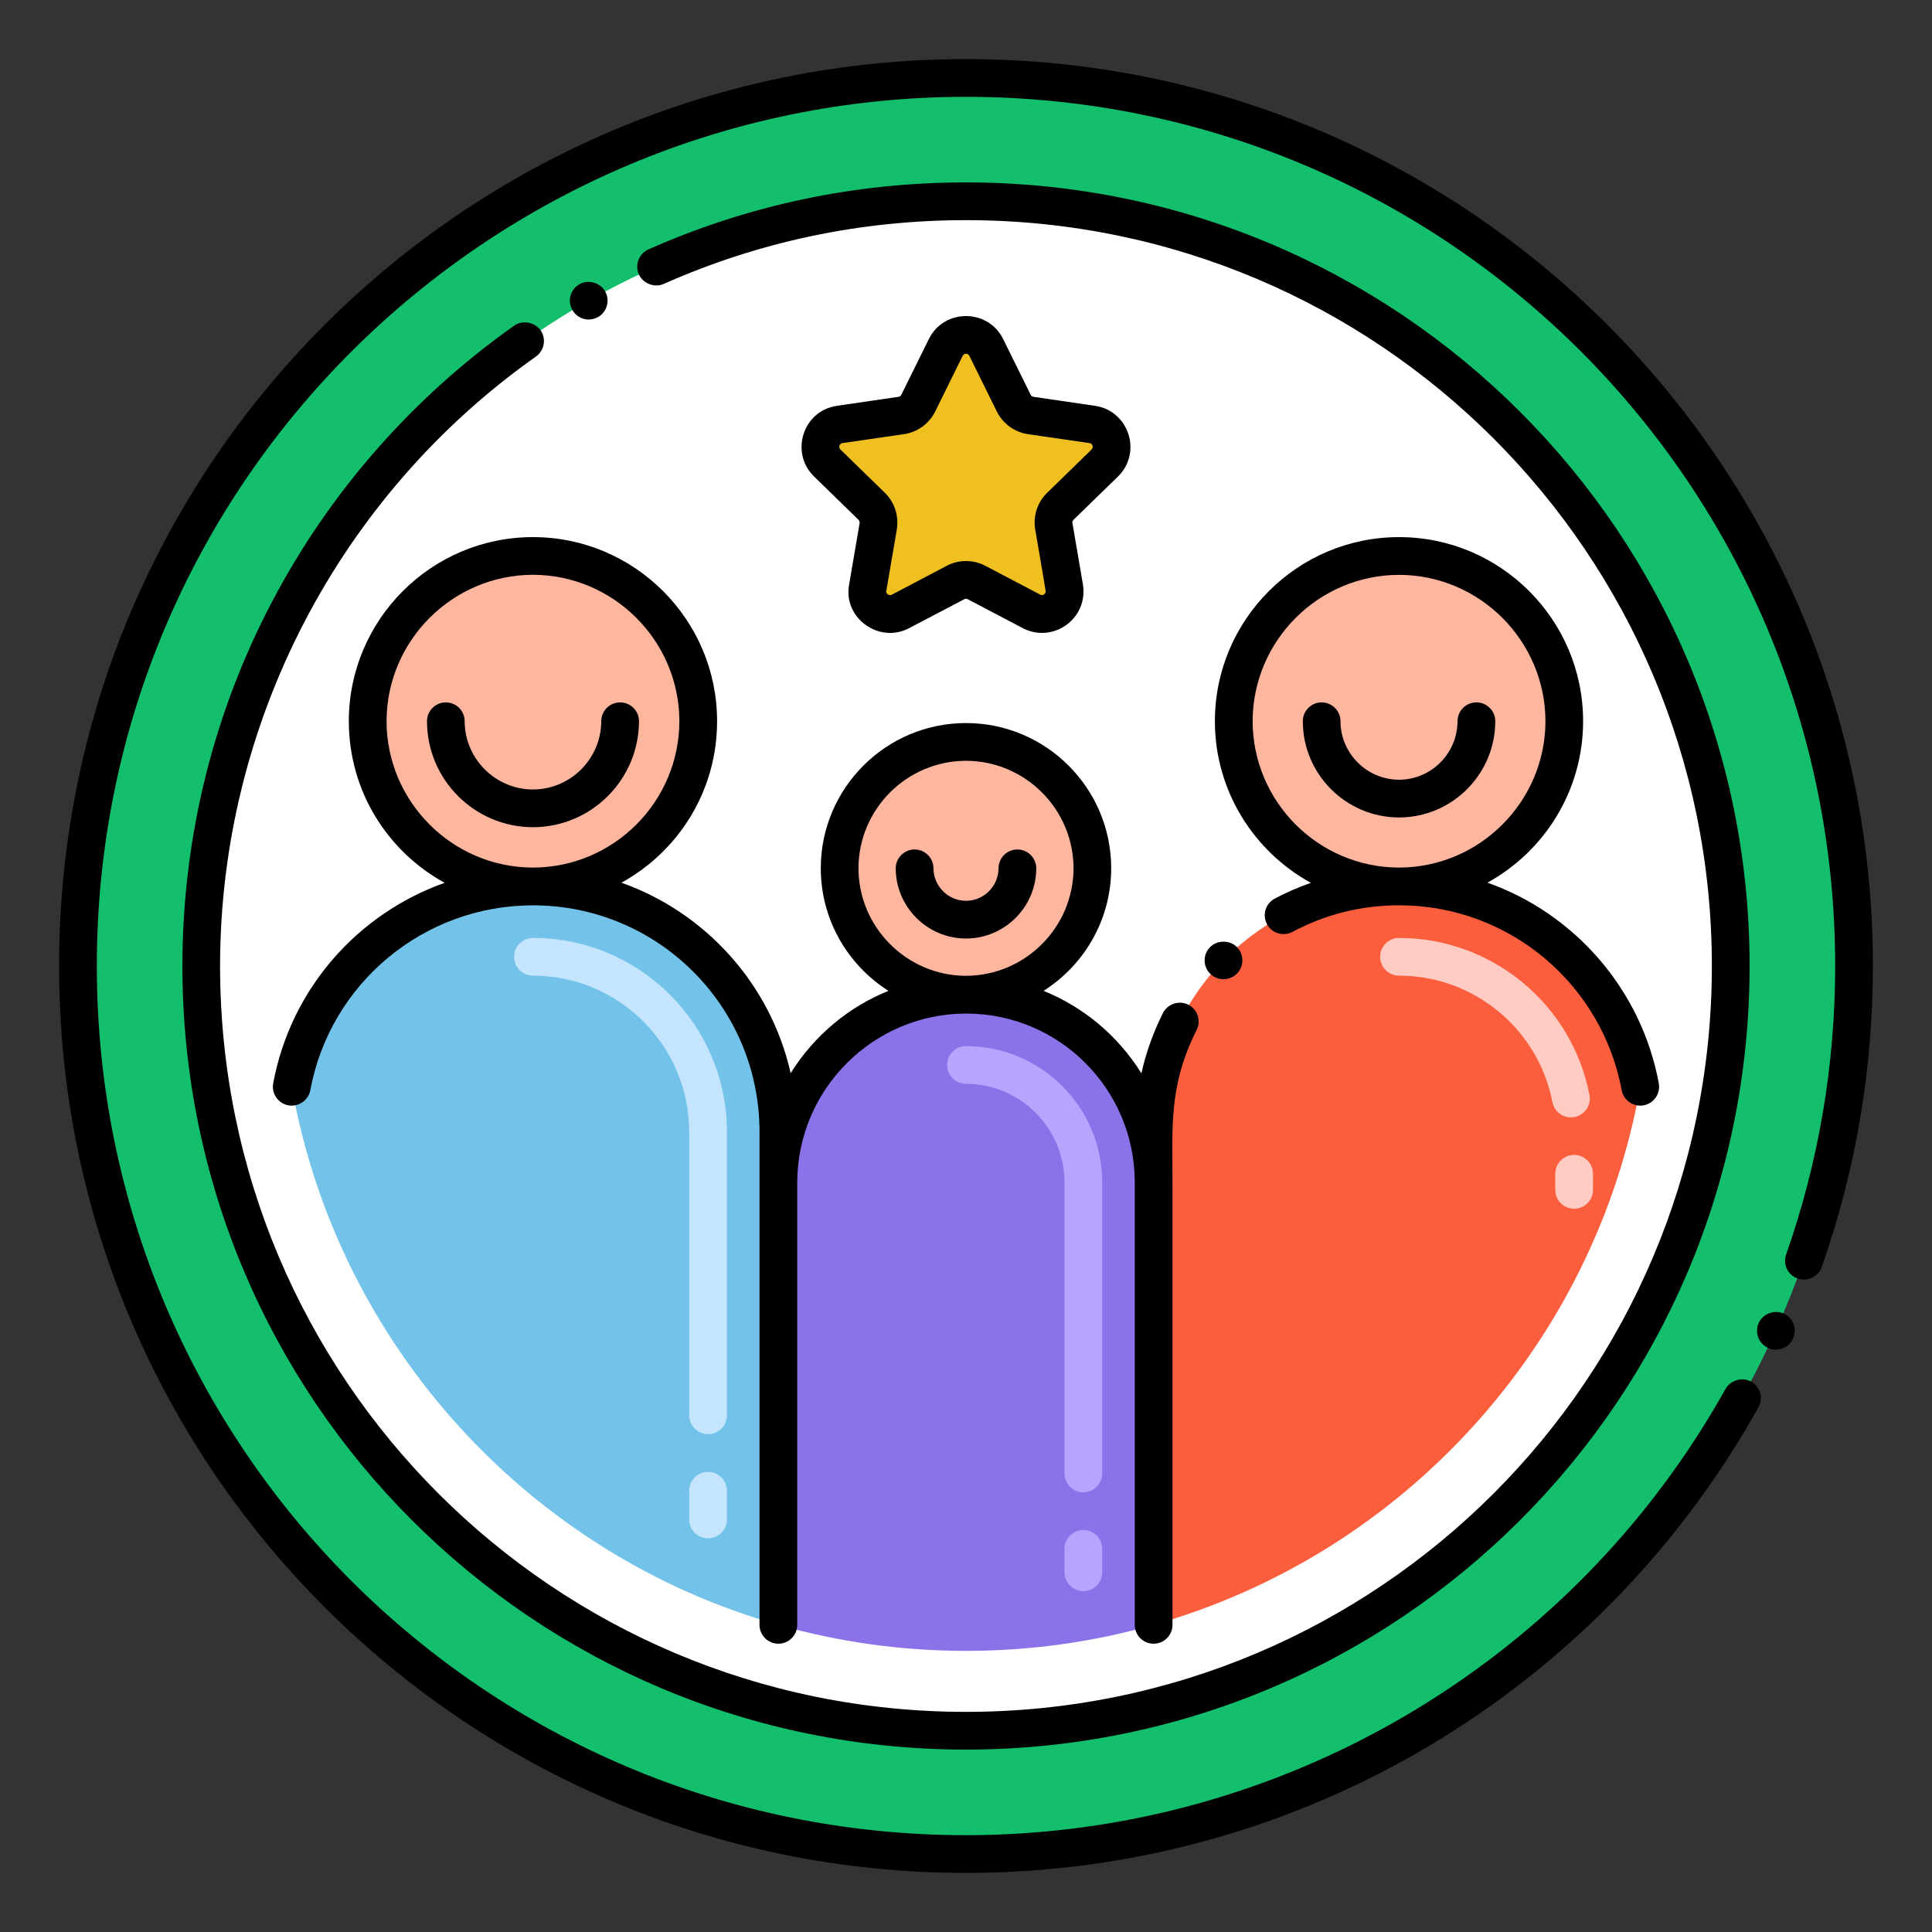
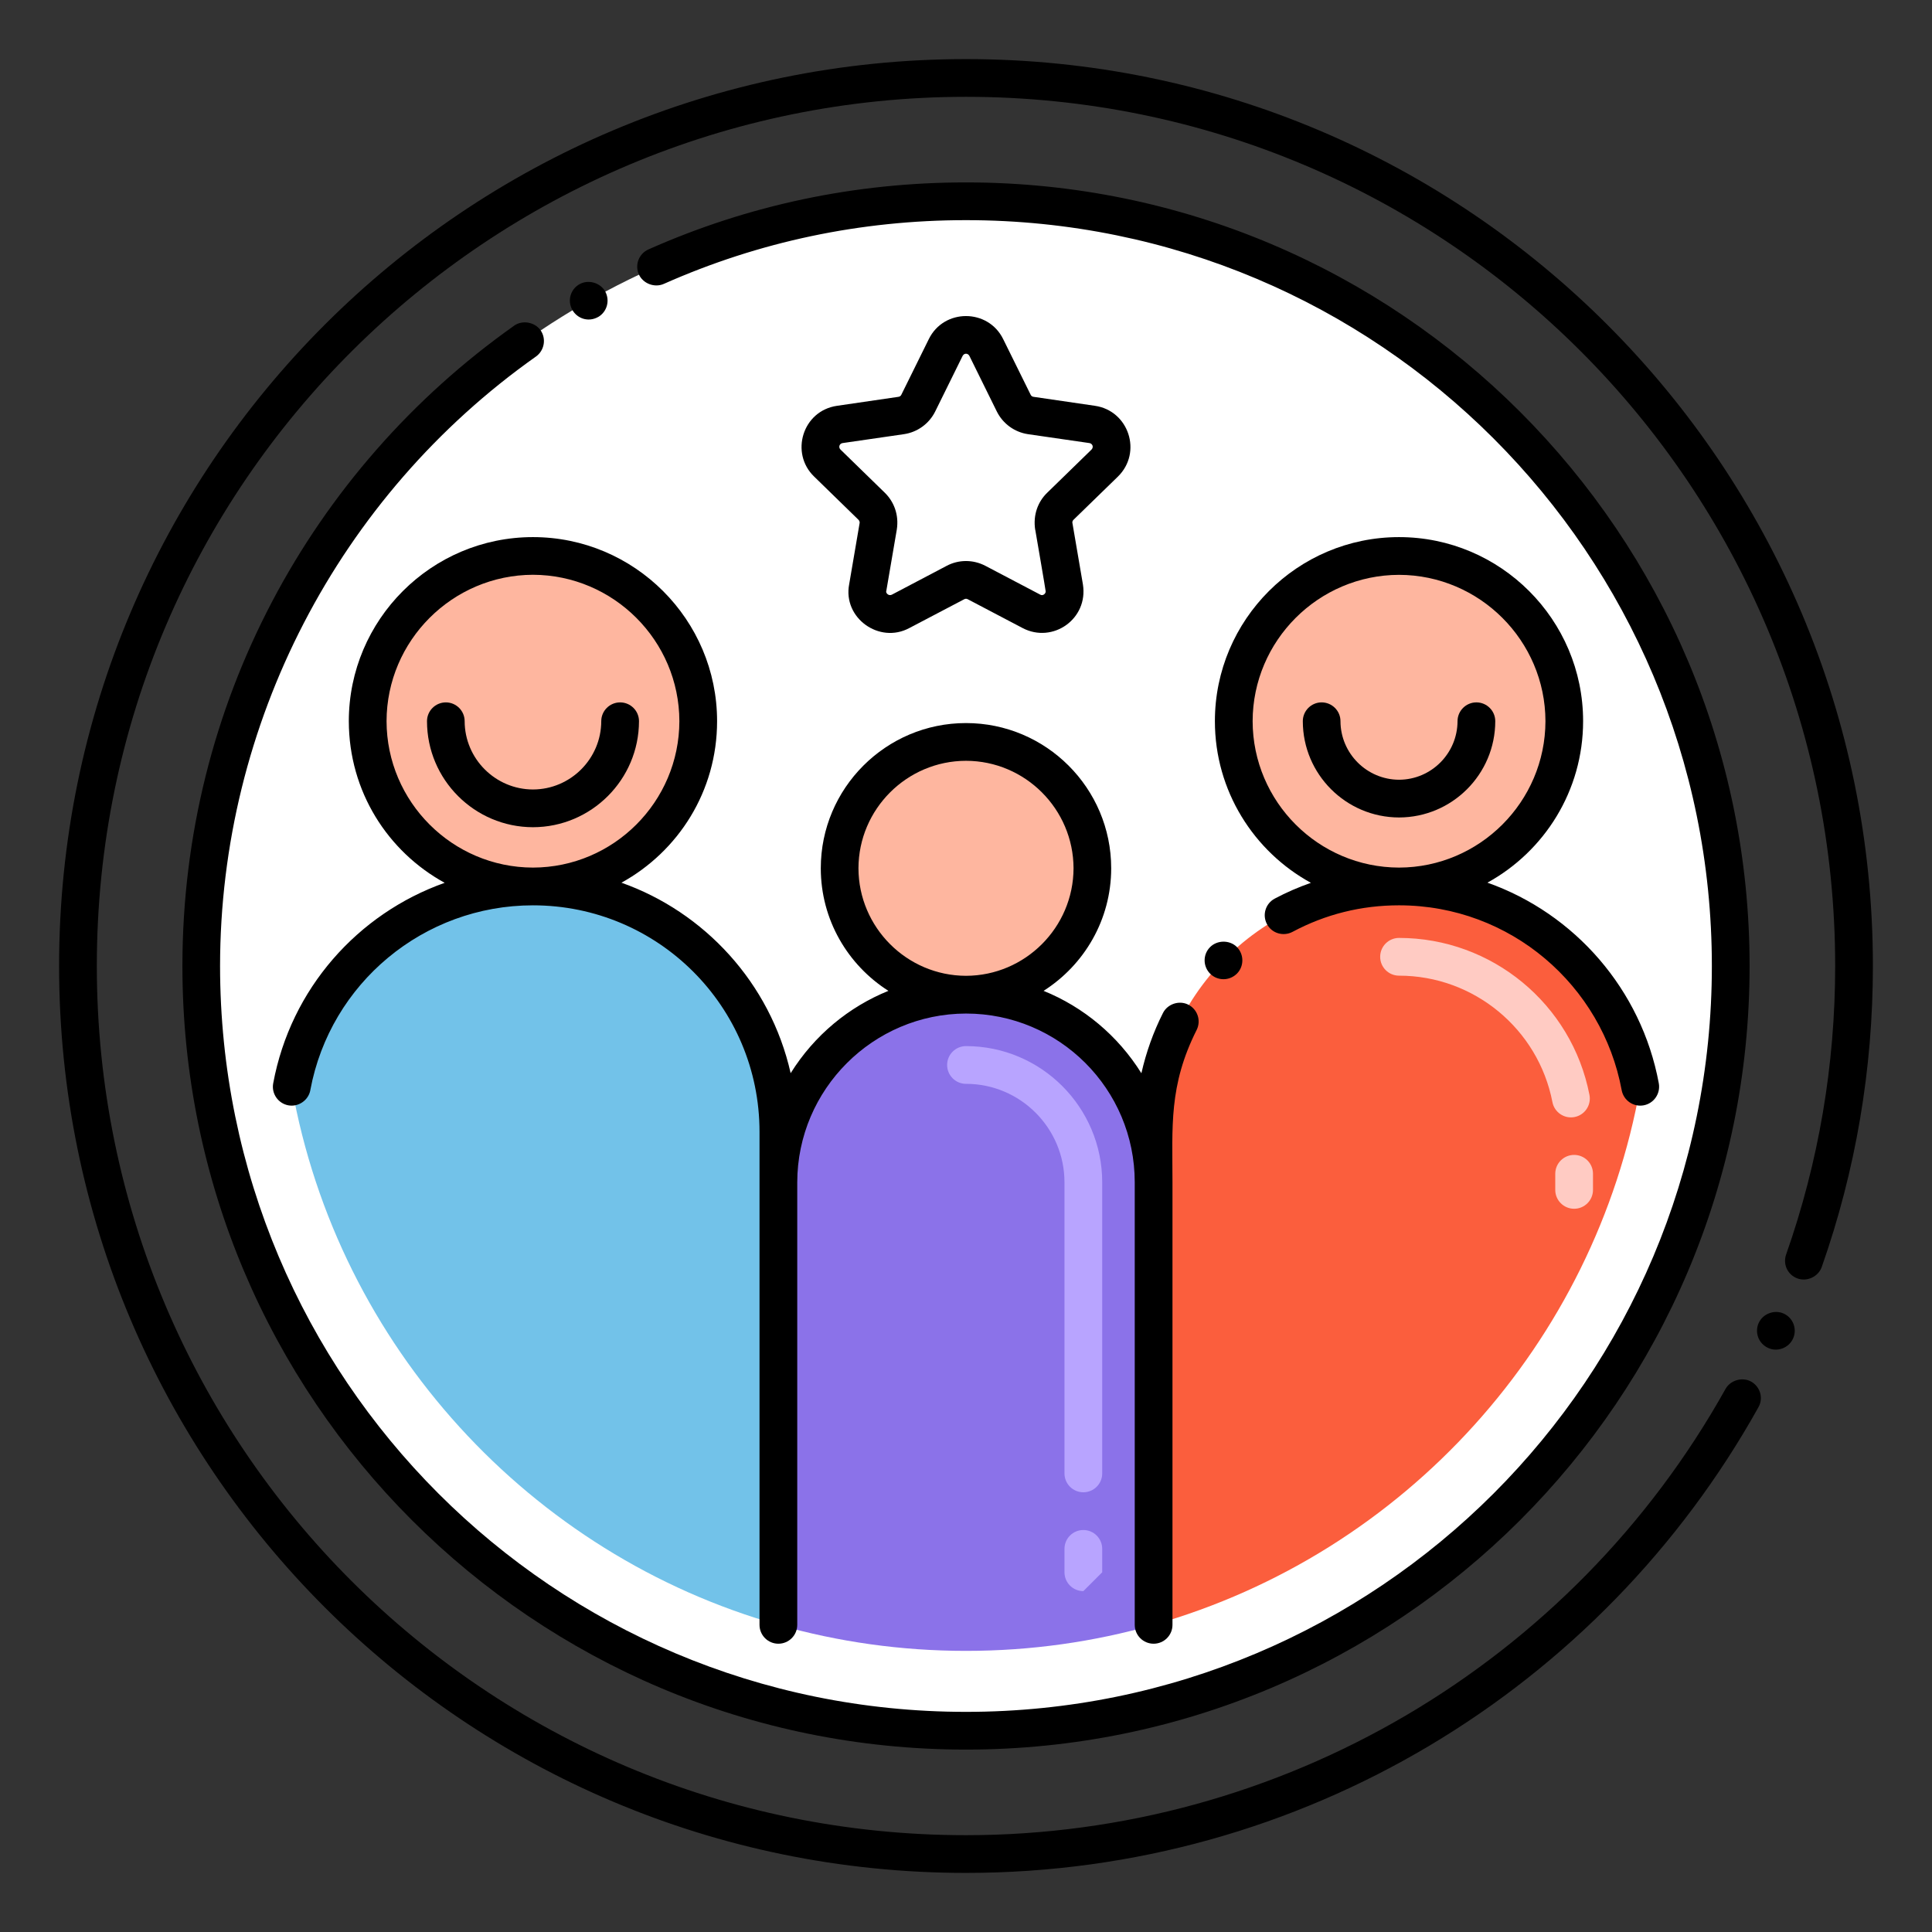
<svg xmlns="http://www.w3.org/2000/svg" id="Layer_1" x="0px" y="0px" viewBox="0 0 256 256" xml:space="preserve">
  <rect x="0" y="0" width="256" height="256" fill="#333333" stroke="none" />
  <g />
  <g>
-     <circle fill="#13BF6D" cx="128" cy="128" r="117.667" />
-     <circle fill="#FFFFFF" cx="128" cy="128" r="101.333" />
    <circle fill="#FFFFFF" cx="128" cy="128" r="101.333" />
    <circle fill="#FEB69F" cx="70.622" cy="95.564" r="21.897" />
    <path fill="#72C2E9" d="M103.14,149.98v65.32c-32.796-9.254-58.355-36.851-64.48-71.3c2.8-15.1,16.04-26.54,31.96-26.54  C88.591,117.46,103.14,132.02,103.14,149.98z" />
-     <path fill="#C5E5FE" d="M93.82,203.833c-1.381,0-2.5-1.119-2.5-2.5v-3.802c0-1.381,1.119-2.5,2.5-2.5s2.5,1.119,2.5,2.5v3.802  C96.32,202.714,95.201,203.833,93.82,203.833z M93.82,190.031c-1.381,0-2.5-1.119-2.5-2.5V149.98c0-11.414-9.286-20.7-20.7-20.7  c-1.381,0-2.5-1.119-2.5-2.5s1.119-2.5,2.5-2.5c14.171,0,25.7,11.529,25.7,25.7v37.551C96.32,188.912,95.201,190.031,93.82,190.031  z" />
    <circle fill="#FEB69F" cx="128" cy="115.053" r="16.745" />
    <path fill="#8B72E9" d="M152.86,156.66v58.64c-7.9,2.25-16.24,3.45-24.86,3.45s-16.96-1.2-24.86-3.45v-58.64  c0-13.73,11.13-24.86,24.86-24.86C141.7,131.8,152.86,142.893,152.86,156.66z" />
-     <path fill="#B8A4FF" d="M143.549,210.833c-1.381,0-2.5-1.119-2.5-2.5v-3.098c0-1.381,1.119-2.5,2.5-2.5s2.5,1.119,2.5,2.5v3.098  C146.049,209.714,144.93,210.833,143.549,210.833z M143.549,197.735c-1.381,0-2.5-1.119-2.5-2.5v-38.572  c0-7.195-5.854-13.049-13.049-13.049c-1.381,0-2.5-1.119-2.5-2.5s1.119-2.5,2.5-2.5c9.952,0,18.049,8.097,18.049,18.049v38.572  C146.049,196.616,144.93,197.735,143.549,197.735z" />
+     <path fill="#B8A4FF" d="M143.549,210.833c-1.381,0-2.5-1.119-2.5-2.5v-3.098c0-1.381,1.119-2.5,2.5-2.5s2.5,1.119,2.5,2.5v3.098  z M143.549,197.735c-1.381,0-2.5-1.119-2.5-2.5v-38.572  c0-7.195-5.854-13.049-13.049-13.049c-1.381,0-2.5-1.119-2.5-2.5s1.119-2.5,2.5-2.5c9.952,0,18.049,8.097,18.049,18.049v38.572  C146.049,196.616,144.93,197.735,143.549,197.735z" />
    <circle fill="#FEB69F" cx="185.378" cy="95.564" r="21.897" />
    <path fill="#FB5E3D" d="M217.34,144c-6.007,33.892-31.077,61.815-64.48,71.3v-65.32c0-17.96,14.56-32.52,32.52-32.52  C201.396,117.46,214.557,128.989,217.34,144z" />
    <path fill="#FFCBC3" d="M208.58,160.167c-1.381,0-2.5-1.119-2.5-2.5v-2.136c0-1.381,1.119-2.5,2.5-2.5s2.5,1.119,2.5,2.5v2.136  C211.08,159.048,209.961,160.167,208.58,160.167z M205.704,146.035c-1.88-9.709-10.427-16.755-20.324-16.755  c-1.381,0-2.5-1.119-2.5-2.5s1.119-2.5,2.5-2.5c12.287,0,22.899,8.749,25.232,20.804c0.263,1.356-0.623,2.668-1.979,2.93  C207.283,148.276,205.968,147.395,205.704,146.035z" />
-     <path fill="#F0C020" d="M130.69,46.049l3.636,7.368c0.437,0.885,1.282,1.499,2.259,1.641l8.131,1.182  c2.461,0.358,3.443,3.381,1.663,5.117l-5.884,5.735c-0.707,0.689-1.03,1.682-0.863,2.655l1.389,8.098  c0.42,2.451-2.152,4.32-4.353,3.163l-7.273-3.824c-0.874-0.459-1.918-0.459-2.792,0l-7.273,3.824  c-2.201,1.157-4.773-0.712-4.353-3.163l1.389-8.098c0.167-0.973-0.156-1.966-0.863-2.655l-5.884-5.735  c-1.781-1.736-0.798-4.76,1.663-5.117l8.131-1.182c0.977-0.142,1.822-0.756,2.259-1.641l3.636-7.368  C126.41,43.819,129.59,43.819,130.69,46.049z" />
    <path d="M61.569,95.56c0-1.37-1.119-2.49-2.489-2.49c-1.38,0-2.5,1.12-2.5,2.49c0,7.74,6.3,14.04,14.04,14.05  c7.739-0.01,14.04-6.31,14.05-14.05c0-1.37-1.12-2.49-2.5-2.49s-2.5,1.12-2.5,2.49c-0.01,4.98-4.07,9.04-9.05,9.05  C65.64,104.6,61.58,100.54,61.569,95.56z" />
    <path d="M46.22,95.56c0.014,9.332,5.175,17.289,12.702,21.418c-11.51,4.082-20.395,14.021-22.722,26.573  c-0.25,1.35,0.649,2.66,2,2.91c1.35,0.25,2.67-0.67,2.92-2c0-0.01,0-0.01,0-0.021c2.64-14.18,15.04-24.479,29.5-24.479  c16.58,0,30.02,13.411,30.02,30.02c0,6.996,0,58.347,0,65.32c0,1.38,1.12,2.5,2.5,2.5s2.5-1.12,2.5-2.5v-58.64  c0.021-12.311,10.05-22.341,22.36-22.36c12.357,0,22.359,10.005,22.359,22.36v58.64c0,1.38,1.12,2.5,2.5,2.5  c1.381,0,2.5-1.12,2.5-2.5v-0.01v-58.63c0-7.338-0.512-12.809,3.2-20.181c0.634-1.268,0.095-2.757-1.109-3.359  c-1.21-0.61-2.75-0.09-3.351,1.109c-1.277,2.522-2.23,5.212-2.859,7.98c-3.116-4.993-7.682-8.778-12.962-10.917  c5.376-3.418,8.961-9.415,8.961-16.243c0-10.61-8.631-19.24-19.24-19.24c-10.61,0-19.24,8.63-19.24,19.24  c0,6.828,3.585,12.825,8.96,16.243c-5.213,2.111-9.796,5.854-12.953,10.909c-2.709-12.01-11.48-21.367-22.422-25.24  c7.515-4.135,12.674-12.098,12.674-21.402c0-13.45-10.95-24.39-24.399-24.39C57.17,71.17,46.229,82.109,46.22,95.56z   M113.75,115.05c0.02-7.84,6.41-14.23,14.25-14.24c7.84,0.01,14.229,6.4,14.25,14.24c-0.021,7.84-6.41,14.23-14.25,14.25  C120.16,129.28,113.77,122.89,113.75,115.05z M90.02,95.56c-0.02,10.681-8.72,19.38-19.399,19.4  c-10.681-0.021-19.38-8.72-19.4-19.4c0.021-10.67,8.72-19.37,19.4-19.399C81.3,76.189,90,84.89,90.02,95.56z" />
-     <path d="M134.81,112.56c-1.38,0-2.49,1.11-2.5,2.48c0,0.01,0,0.01,0,0.02c-0.01,2.36-1.939,4.3-4.31,4.3s-4.3-1.939-4.311-4.3  c0-1.38-1.12-2.5-2.5-2.5c-1.37,0-2.5,1.12-2.5,2.5c0.011,5.12,4.181,9.29,9.311,9.3c5.13-0.01,9.3-4.18,9.31-9.3  C137.31,113.68,136.189,112.56,134.81,112.56z" />
    <path d="M195.63,93.069c-1.37,0-2.49,1.11-2.5,2.48v0.01c-0.01,4.271-3.48,7.75-7.75,7.76c-4.271-0.01-7.75-3.489-7.76-7.76  c0-1.37-1.12-2.49-2.5-2.49c-1.37,0-2.49,1.12-2.49,2.49c0,7.03,5.72,12.75,12.75,12.76c7.03-0.01,12.75-5.729,12.75-12.76  C198.13,94.189,197.01,93.069,195.63,93.069z" />
    <path d="M209.77,95.56c0-13.45-10.939-24.39-24.39-24.39s-24.4,10.939-24.4,24.39c0,9.229,5.149,17.272,12.721,21.418  c-1.646,0.581-3.252,1.269-4.791,2.092c-1.221,0.65-1.681,2.16-1.03,3.381c0.646,1.232,2.182,1.662,3.38,1.029  c4.38-2.34,9.13-3.52,14.12-3.52c14.82,0,26.947,10.677,29.5,24.49c0.253,1.369,1.569,2.265,2.92,2.01c1.35-0.25,2.25-1.561,2-2.92  c-2.308-12.434-11.16-22.5-22.708-26.583C204.641,112.806,209.77,104.774,209.77,95.56z M185.38,114.96  c-10.68-0.021-19.38-8.72-19.4-19.4c0.021-10.67,8.721-19.37,19.4-19.39c10.67,0.02,19.38,8.72,19.4,19.39  C204.76,106.24,196.05,114.939,185.38,114.96z" />
    <path d="M160.37,129.04c0.946,0.926,2.516,0.982,3.54-0.04c0.96-0.98,0.939-2.57-0.04-3.54c-0.96-0.93-2.601-0.91-3.54,0.05  C159.357,126.504,159.392,128.082,160.37,129.04z" />
    <path d="M7.83,128c0,66.363,53.795,120.17,120.17,120.17c44.572,0,84.197-24.398,105-61.7c0.686-1.205,0.245-2.715-0.96-3.4  c-1.17-0.649-2.75-0.189-3.4,0.971c-20.359,36.47-58.92,59.13-100.64,59.13c-63.661,0-115.17-51.517-115.17-115.17  C12.83,63.857,64.999,12.83,128,12.83c63.661,0,115.17,51.517,115.17,115.17c0,13.12-2.19,25.979-6.5,38.229  c-0.451,1.293,0.199,2.715,1.53,3.181c1.27,0.449,2.739-0.261,3.189-1.521c4.5-12.79,6.78-26.21,6.78-39.89  C248.17,61.733,194.485,7.83,128,7.83C61.655,7.83,7.83,61.614,7.83,128z" />
    <path d="M236.34,174.05c-1.23-0.55-2.76,0.03-3.3,1.25c-0.01,0-0.01,0.01-0.01,0.01c-0.542,1.224-0.044,2.703,1.26,3.3  c1.187,0.559,2.722,0.036,3.3-1.25C238.16,176.1,237.6,174.62,236.34,174.05z" />
    <path d="M79.24,42.01c0,0,0,0,0.01,0c1.189-0.68,1.609-2.21,0.93-3.41c-0.649-1.149-2.24-1.6-3.399-0.939  c-1.17,0.654-1.647,2.169-0.94,3.409C76.47,42.185,77.92,42.737,79.24,42.01z" />
    <path d="M68.13,43.149c-0.01,0-0.01,0.011-0.01,0.011C41.128,62.25,24.17,93.435,24.17,128c0,57.341,46.445,103.83,103.83,103.83  c57.255,0,103.83-46.355,103.83-103.83c0-57.317-46.427-103.83-103.83-103.83h-0.01c-14.641,0-28.79,2.979-42.07,8.88  c-1.26,0.56-1.83,2.04-1.271,3.3c0.54,1.22,2.07,1.811,3.301,1.271c12.63-5.61,26.109-8.45,40.05-8.45  c54.637,0,98.83,44.198,98.83,98.83c0,54.637-44.2,98.83-98.83,98.83c-54.646,0-98.82-44.198-98.84-98.83  C29.17,95.95,44.81,65.76,71.02,47.24c1.12-0.801,1.391-2.37,0.601-3.49C70.85,42.67,69.22,42.38,68.13,43.149z" />
    <path d="M142.24,68.88l5.89-5.73c3.266-3.206,1.432-8.734-3.05-9.38l-8.13-1.189c-0.17-0.021-0.311-0.12-0.381-0.271l-3.64-7.37  c-1.995-4.075-7.861-4.084-9.86,0l-3.64,7.37c-0.07,0.15-0.21,0.25-0.38,0.271l-8.13,1.189c-4.593,0.662-6.262,6.281-3.04,9.38  l5.88,5.73c0.135,0.135,0.178,0.353,0.14,0.46l-1.38,8.08c-0.858,4.459,3.99,7.942,7.971,5.8l7.279-3.82  c0.132-0.075,0.313-0.085,0.46,0l7.271,3.82c3.981,2.09,8.727-1.195,7.99-5.79c-0.009-0.051-1.4-8.138-1.4-8.189  C142.09,69.1,142.14,68.979,142.24,68.88z M138.75,65.3c-1.209,1.174-1.89,2.918-1.58,4.91h0.01c0.026,0.154,1.38,8.004,1.38,8.16  c0,0.297-0.376,0.632-0.729,0.42l-7.271-3.82c-1.638-0.85-3.547-0.832-5.13,0.01l-7.26,3.82c-0.443,0.22-0.849-0.264-0.73-0.5  l1.391-8.13c0.305-1.961-0.385-3.697-1.58-4.87l-5.88-5.73c-0.317-0.314-0.134-0.799,0.27-0.859l8.13-1.18  c1.79-0.261,3.34-1.381,4.15-3.011l3.63-7.359c0.229-0.421,0.715-0.357,0.9,0l3.63,7.359c0.81,1.63,2.359,2.75,4.14,3.011  l8.14,1.18c0.363,0.056,0.608,0.496,0.271,0.859L138.75,65.3z" />
  </g>
</svg>